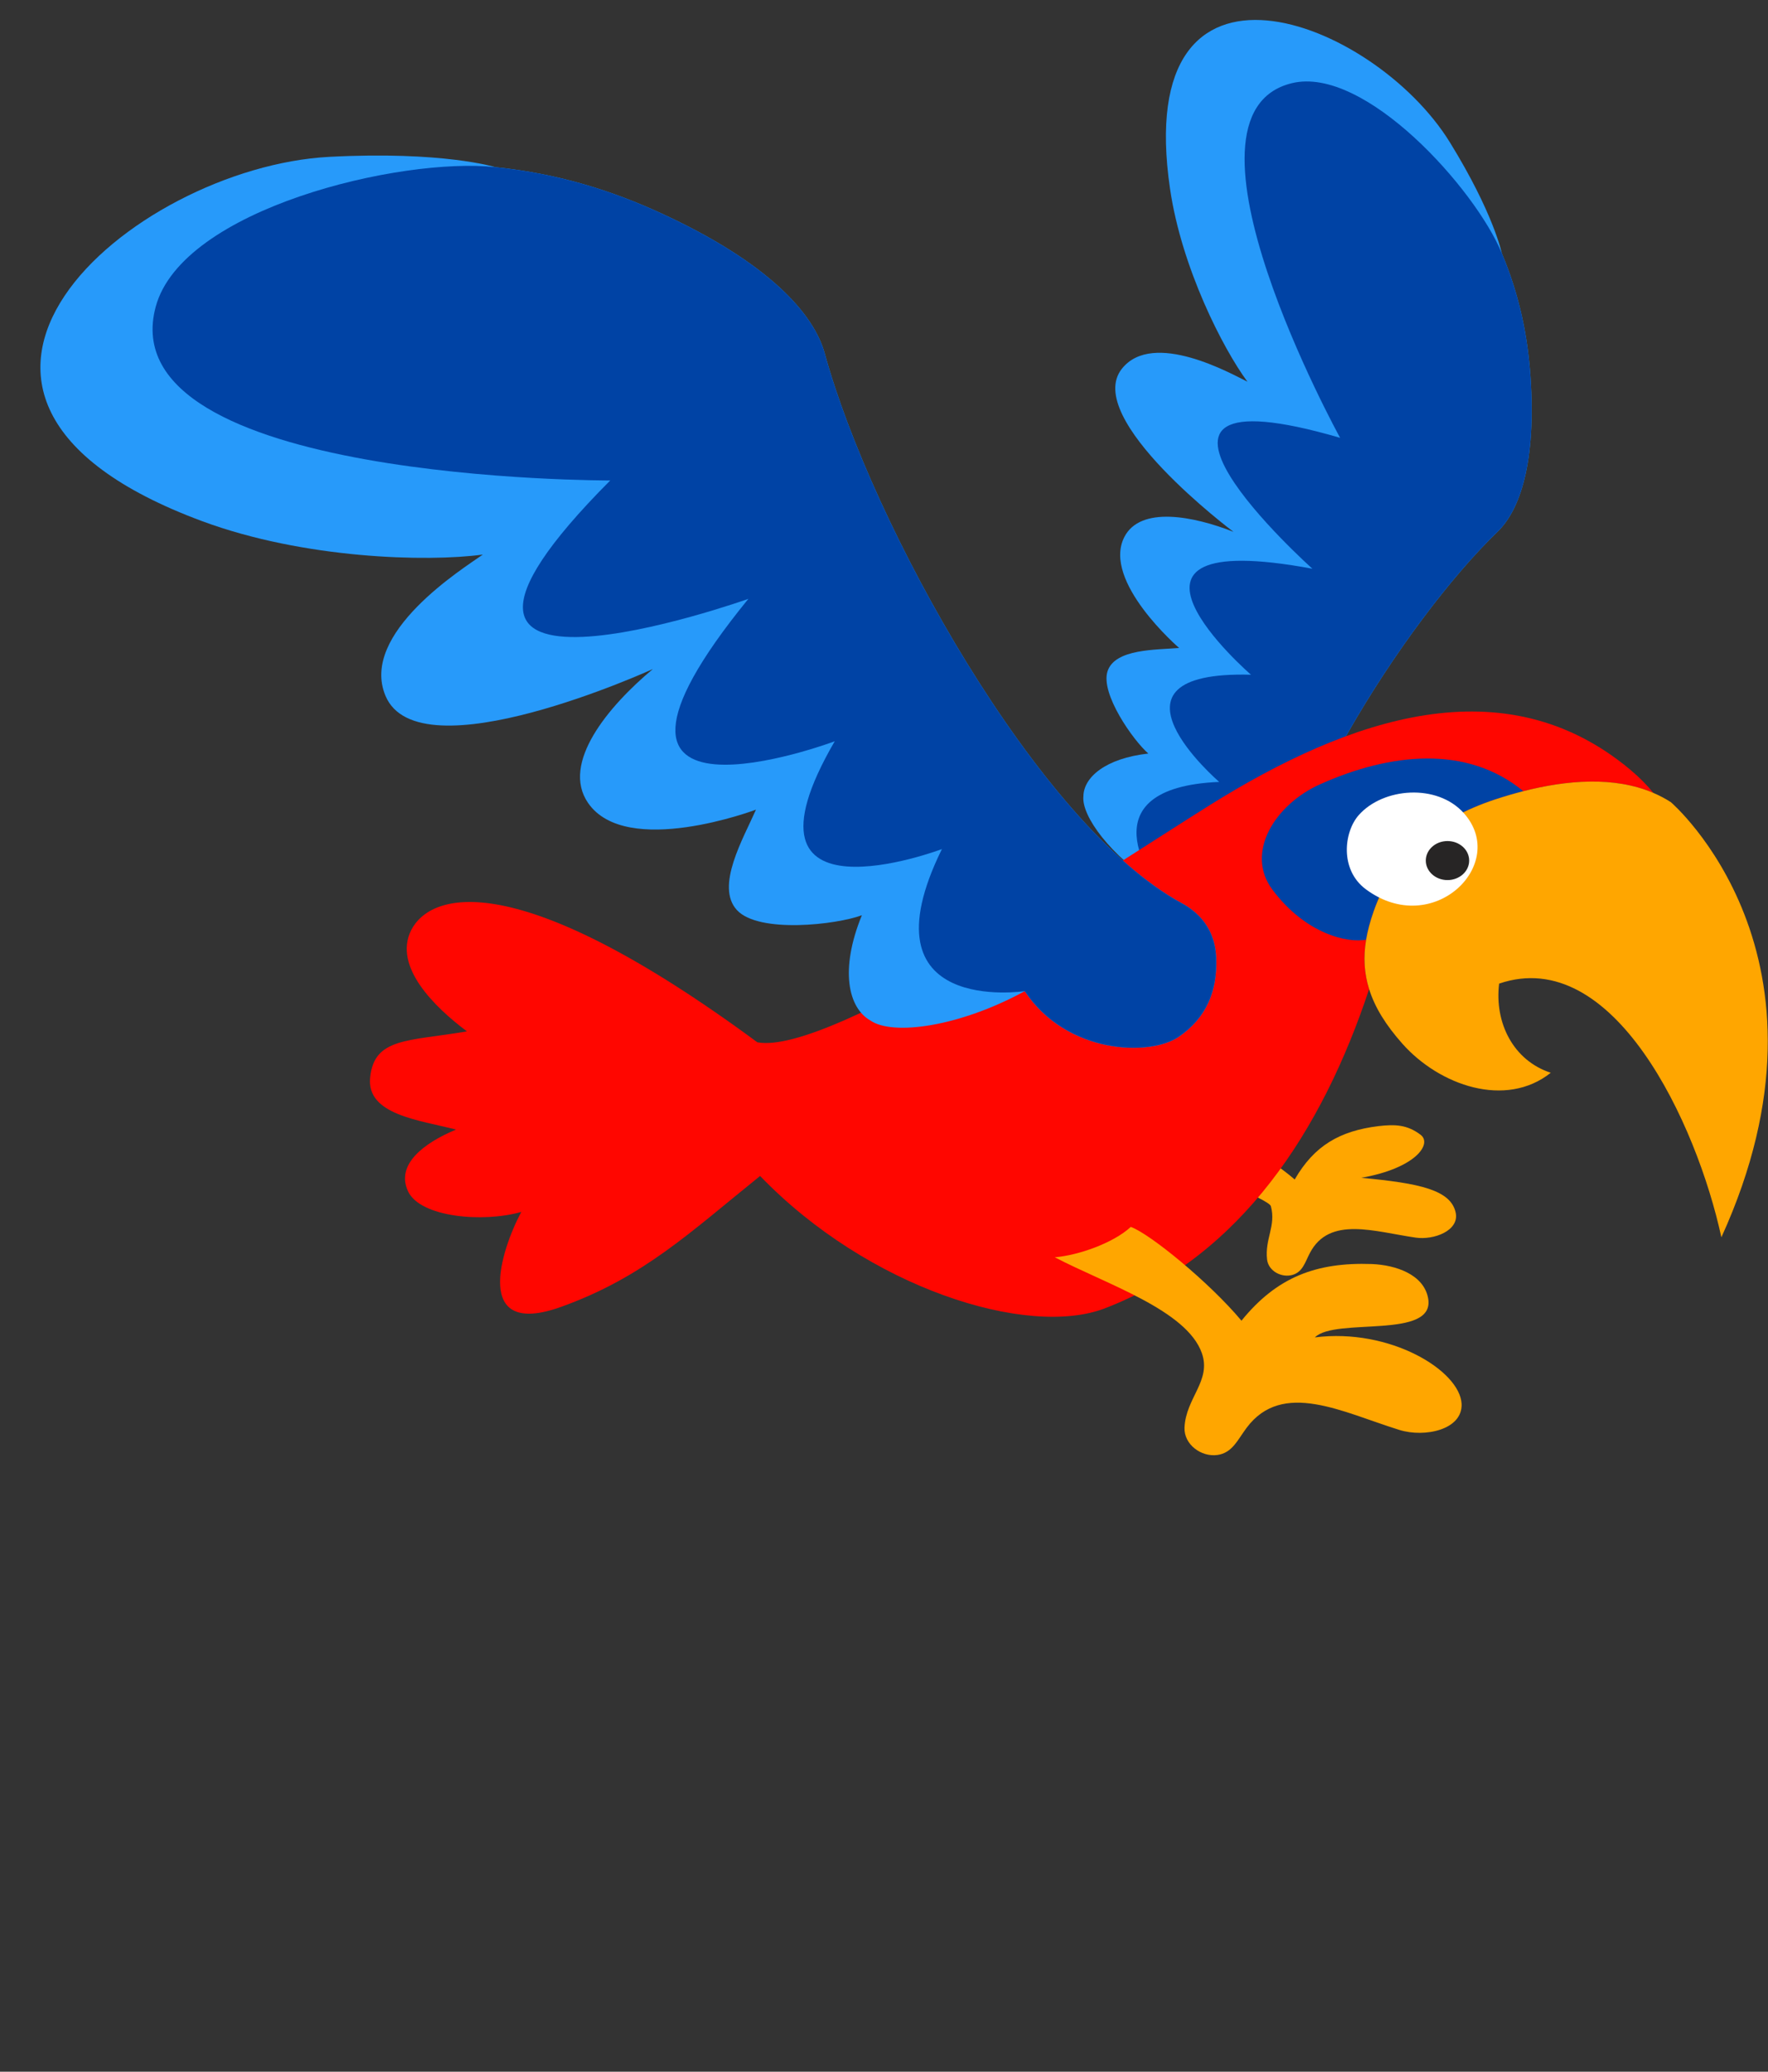
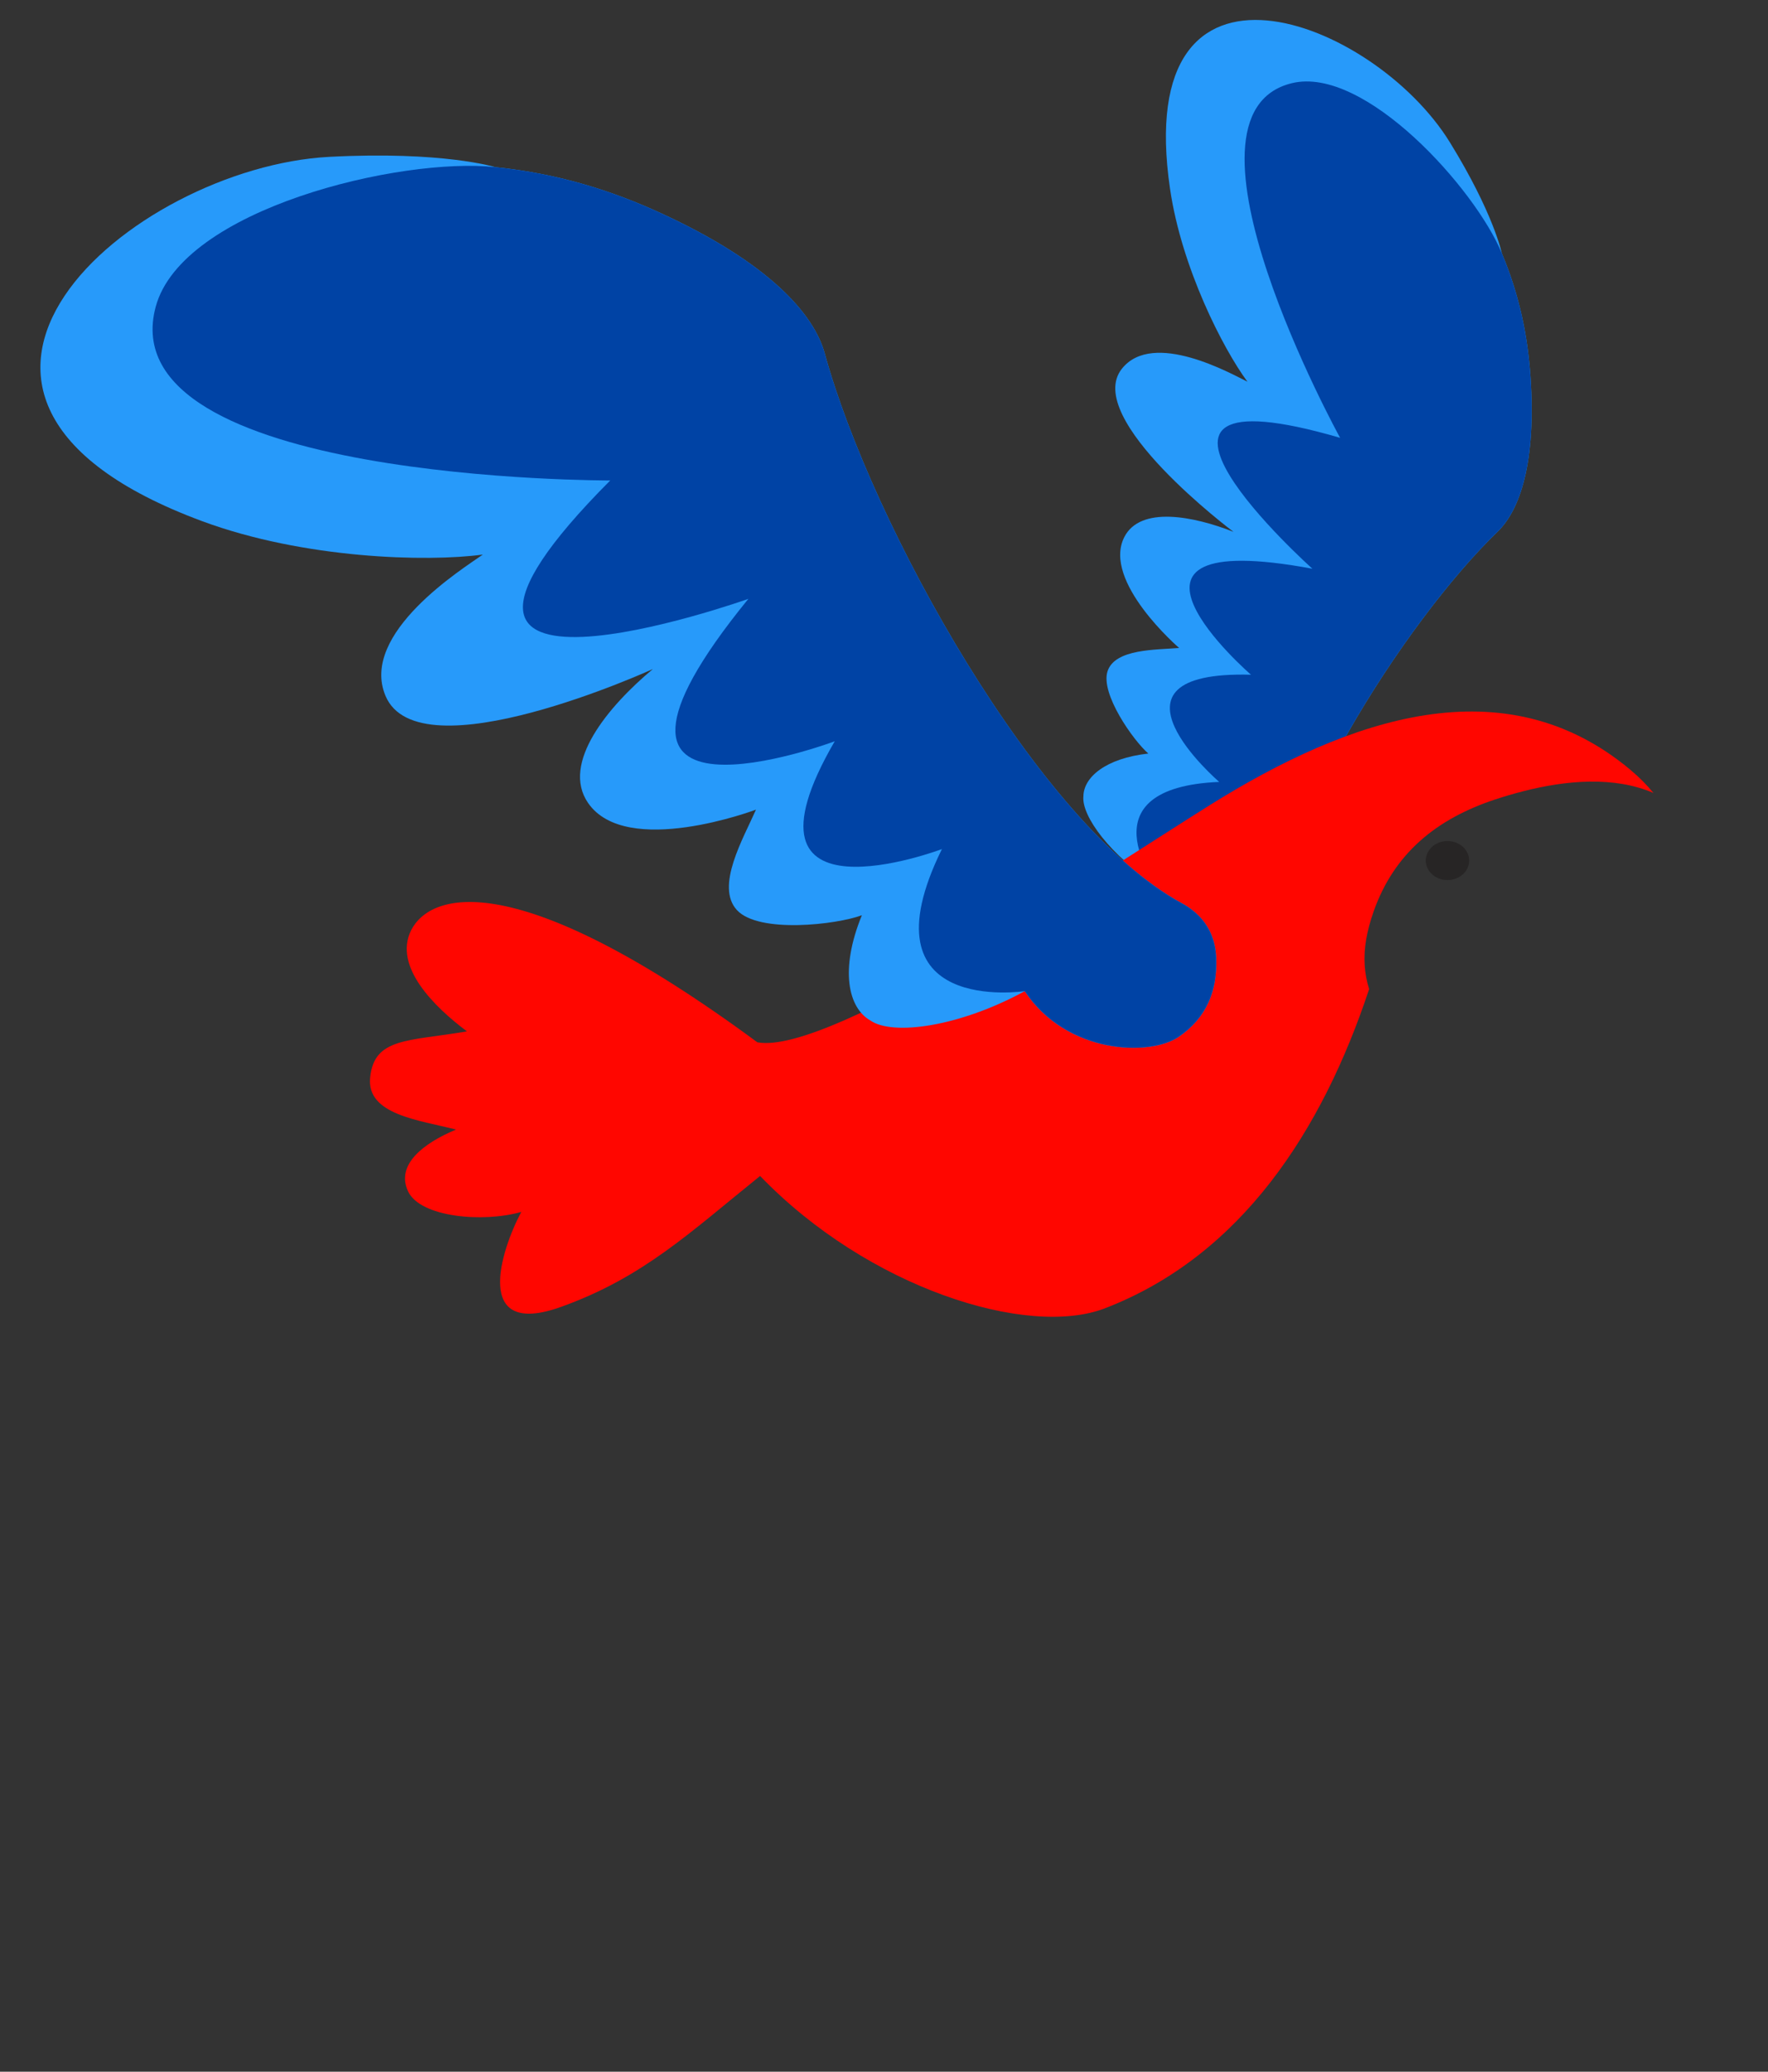
<svg xmlns="http://www.w3.org/2000/svg" xmlns:ns1="http://sodipodi.sourceforge.net/DTD/sodipodi-0.dtd" xmlns:ns2="http://www.inkscape.org/namespaces/inkscape" version="1.1" width="175" height="205" id="svg877" ns1:docname="parrot-a.svg" ns2:version="0.92.2 5c3e80d, 2017-08-06">
  <rect width="100%" height="100%" fill="#333333" stroke="none" />
  <defs id="defs881" />
  <ns1:namedview pagecolor="#ffffff" bordercolor="#666666" borderopacity="1" objecttolerance="10" gridtolerance="10" guidetolerance="10" ns2:pageopacity="0" ns2:pageshadow="2" ns2:window-width="973" ns2:window-height="504" id="namedview879" showgrid="false" units="px" fit-margin-top="0" fit-margin-left="0" fit-margin-right="0" fit-margin-bottom="0" ns2:zoom="1" ns2:cx="95.37028" ns2:cy="97.373503" ns2:window-x="-2" ns2:window-y="-2" ns2:window-maximized="0" ns2:current-layer="svg877" />
  <g id="ID0.7862224709242582" transform="matrix(0.95,0,0,0.95,4,1.469)">
    <g id="Back_Wing">
      <path id="Outer_1_" d="m 127.99,98.015 c -0.04,-12.507 14.096,-34.787 23.849,-44.198 2.262,-2.181 4.042,-7.096 3.409,-16.196 -0.283,-4.049 -1.092,-8.288 -2.985,-12.796 0,0 -0.834,-4.127 -5.409,-11.547 -7.946,-12.881 -33.181,-22.585 -29.156,4.853 1.204,8.215 5.503,16.614 8.062,20.082 -1.646,-0.808 -9.817,-5.424 -13.07,-1.365 -4.161,5.194 11.616,17.001 11.616,17.001 -4.129,-1.627 -9.709,-2.738 -11.378,0.555 -2.34,4.623 5.717,11.542 5.717,11.542 -2.405,0.207 -6.668,0.071 -7.454,2.41 -0.786,2.339 2.683,7.238 4.244,8.587 -4.485,0.502 -6.739,2.489 -6.764,4.447 -0.218,2.082 2.874,6.231 7.643,9.295 -2.715,5.16 0.213,10.823 2.583,12.029 2.269,1.156 4.47,0.937 6.649,-0.359 1.028,-0.602 2.453,-1.831 2.444,-4.34 z" ns2:connector-curvature="0" style="fill:#279afa" />
      <path id="Inner_2_" d="m 127.99,98.015 c -0.04,-12.507 14.096,-34.787 23.849,-44.198 2.262,-2.181 4.042,-7.096 3.409,-16.196 -0.283,-4.049 -1.092,-8.288 -2.985,-12.796 -2.765,-6.704 -14.283,-19.546 -21.868,-17.708 -13.503,3.273 5.023,36.941 5.023,36.941 -26.906,-7.838 -2.886,13.636 -2.886,13.636 -24.408,-4.544 -6.401,11.039 -6.401,11.039 -16.837,-0.455 -3.31,11.165 -3.31,11.165 -14.275,0.608 -6.507,10.788 -6.507,10.788 -2.715,5.16 0.213,10.823 2.583,12.029 2.269,1.156 4.47,0.937 6.649,-0.359 1.028,-0.603 2.453,-1.832 2.444,-4.341 z" ns2:connector-curvature="0" style="fill:#0043a5" />
    </g>
-     <path id="Back_Foot" d="m 130.686,121.31 c 2.035,-3.524 4.691,-5.063 8.737,-5.56 1.737,-0.199 2.978,-0.149 4.368,0.894 1.266,0.943 -0.491,3.497 -6.174,4.491 6.109,0.568 9.351,1.267 9.847,3.65 0.373,1.861 -2.283,2.854 -4.169,2.581 -4.293,-0.62 -8.985,-2.283 -11.02,1.589 -0.521,0.993 -0.745,1.96 -1.787,2.283 -1.142,0.348 -2.532,-0.372 -2.681,-1.588 -0.248,-2.16 0.949,-3.49 0.397,-5.56 -0.198,-0.745 -8.339,-3.872 -11.665,-5.212 1.638,-0.397 3.797,-1.812 5.411,-2.284 1.092,-0.323 6.006,2.333 8.736,4.716 z" ns2:connector-curvature="0" style="fill:#ffa600" />
    <g id="Body">
      <path id="Body_1_" d="m 138.129,96.332 c 0.157,-0.934 0.418,-1.913 0.785,-2.952 2.131,-6.038 6.535,-9.625 12.644,-11.649 0.948,-0.314 1.938,-0.605 2.951,-0.864 4.486,-1.146 9.451,-1.582 13.558,0.184 -0.668,-0.813 -1.466,-1.629 -2.444,-2.445 C 152.534,67.682 136.428,73.208 121.866,82.3 110.714,89.261 82.369,108.442 74.698,107.021 49.534,88.461 40.603,91.392 38.615,95.37 c -1.847,3.765 2.415,7.956 5.825,10.513 -6.128,1.047 -9.68,0.621 -10.087,4.831 -0.374,3.859 5.114,4.404 8.95,5.398 -3.41,1.42 -6.307,3.668 -4.991,6.445 1.279,2.7 7.814,3.268 11.792,2.131 -2.131,3.978 -5.114,13.212 4.139,9.893 8.592,-3.083 13.496,-7.813 20.742,-13.638 11.223,11.649 27.845,16.906 35.943,13.78 14.174,-5.47 22.61,-18.465 27.513,-33.243 -0.505,-1.619 -0.624,-3.293 -0.312,-5.148 z" ns2:connector-curvature="0" style="fill:#ff0600" />
-       <path id="Eye_Spot" d="m 151.558,81.73 c 0.948,-0.314 1.938,-0.605 2.951,-0.864 -5.875,-4.838 -13.858,-4.009 -21.212,-0.706 -4.639,2.088 -7.823,7.101 -4.93,10.966 3.486,4.658 7.887,5.578 9.763,5.206 0.157,-0.934 0.418,-1.913 0.785,-2.952 2.13,-6.039 6.534,-9.626 12.643,-11.65 z" ns2:connector-curvature="0" style="fill:#0043a5" />
-       <path id="Beak" d="m 169.885,82.014 c -0.583,-0.378 -1.191,-0.695 -1.818,-0.965 -4.107,-1.766 -9.072,-1.33 -13.558,-0.184 -1.012,0.259 -2.003,0.55 -2.951,0.864 -6.109,2.024 -10.513,5.611 -12.644,11.649 -0.366,1.039 -0.627,2.018 -0.785,2.952 -0.312,1.855 -0.193,3.529 0.311,5.147 0.596,1.912 1.738,3.743 3.458,5.682 3.872,4.369 10.778,6.765 15.467,3.036 -3.907,-1.279 -5.877,-5.202 -5.38,-9.287 11.915,-4.068 20.581,14.543 23.157,26.424 C 188.522,98 169.885,82.014 169.885,82.014 Z" ns2:connector-curvature="0" style="fill:#ffa600" />
    </g>
-     <path id="Front_Foot" d="m 125.14,136.018 c 3.666,-4.525 7.764,-6.106 13.593,-5.902 2.5,0.108 5.366,1.081 5.846,3.521 0.866,4.405 -9.661,1.989 -11.792,4.12 7.813,-0.995 15.121,3.45 15.289,6.928 0.109,2.714 -3.866,3.523 -6.471,2.715 -5.93,-1.838 -12.188,-5.238 -15.931,-0.222 -0.959,1.287 -1.492,2.605 -3.037,2.827 -1.691,0.236 -3.495,-1.093 -3.433,-2.845 0.133,-3.107 2.825,-4.878 1.806,-7.769 -1.578,-4.476 -9.959,-7.175 -15.321,-9.978 2.404,-0.194 6.071,-1.459 7.92,-3.164 1.987,0.71 8.205,5.791 11.531,9.769 z" ns2:connector-curvature="0" style="fill:#ffa600" />
    <g id="Eye">
-       <path id="White" d="m 148.317,83.162 c 4.713,5.285 -3.228,13.114 -10.224,7.915 -2.731,-2.03 -2.284,-5.958 -0.742,-7.712 2.52,-2.868 8.17,-3.34 10.966,-0.203 z" ns2:connector-curvature="0" style="fill:#ffffff" />
      <path id="Pupil" d="m 146.605,86.058 c 0.624,0 1.189,0.228 1.598,0.596 0.409,0.368 0.662,0.876 0.662,1.437 0,0.561 -0.253,1.069 -0.662,1.437 -0.409,0.368 -0.974,0.596 -1.598,0.596 -0.624,0 -1.189,-0.228 -1.598,-0.596 -0.409,-0.368 -0.662,-0.876 -0.662,-1.437 0,-0.561 0.253,-1.069 0.662,-1.437 0.409,-0.368 0.974,-0.596 1.598,-0.596 z" ns2:connector-curvature="0" style="fill:#272525" />
    </g>
    <g id="Front_Wing">
      <path id="Outer" d="M 118.917,92.534 C 103.965,84.429 86.591,53.037 81.718,35.264 80.588,31.144 75.885,25.815 64.612,20.641 59.595,18.338 54.01,16.541 47.396,15.863 c 0,0 -5.469,-1.696 -17.306,-1.071 -20.55,1.086 -48.579,24.875 -13.212,37.957 10.588,3.917 23.414,4.261 29.221,3.468 -2.037,1.438 -12.872,8.181 -10.148,14.708 3.486,8.353 27.859,-2.781 27.859,-2.781 -4.634,3.867 -9.596,9.802 -6.753,13.94 3.99,5.806 17.5,0.702 17.5,0.702 -1.321,3.005 -4.262,8.003 -1.983,10.466 2.279,2.462 10.386,1.515 13.015,0.533 -2.324,5.68 -1.423,9.664 0.897,10.969 2.343,1.618 9.311,0.632 16.074,-3.06 4.389,6.604 13.055,6.799 16.039,4.757 2.859,-1.953 4.031,-4.724 3.907,-8.169 -0.05,-1.621 -0.589,-4.121 -3.589,-5.748 z" ns2:connector-curvature="0" style="fill:#279afa" />
      <path id="Inner_1_" d="M 118.917,92.534 C 103.965,84.429 86.591,53.037 81.718,35.264 80.588,31.144 75.885,25.815 64.612,20.641 59.595,18.338 54.01,16.541 47.396,15.863 37.594,14.792 14.76,20.167 12.01,30.417 7.116,48.664 59.37,48.5 59.37,48.5 c -26.892,27 14.392,12.333 14.392,12.333 -21.333,26.167 9,14.833 9,14.833 -11.518,19.798 11.166,11.229 11.166,11.229 -8.578,17.43 8.632,14.797 8.632,14.797 4.389,6.604 13.055,6.799 16.039,4.757 2.859,-1.953 4.031,-4.724 3.907,-8.169 -0.05,-1.619 -0.589,-4.119 -3.589,-5.746 z" ns2:connector-curvature="0" style="fill:#0043a5" />
    </g>
  </g>
</svg>